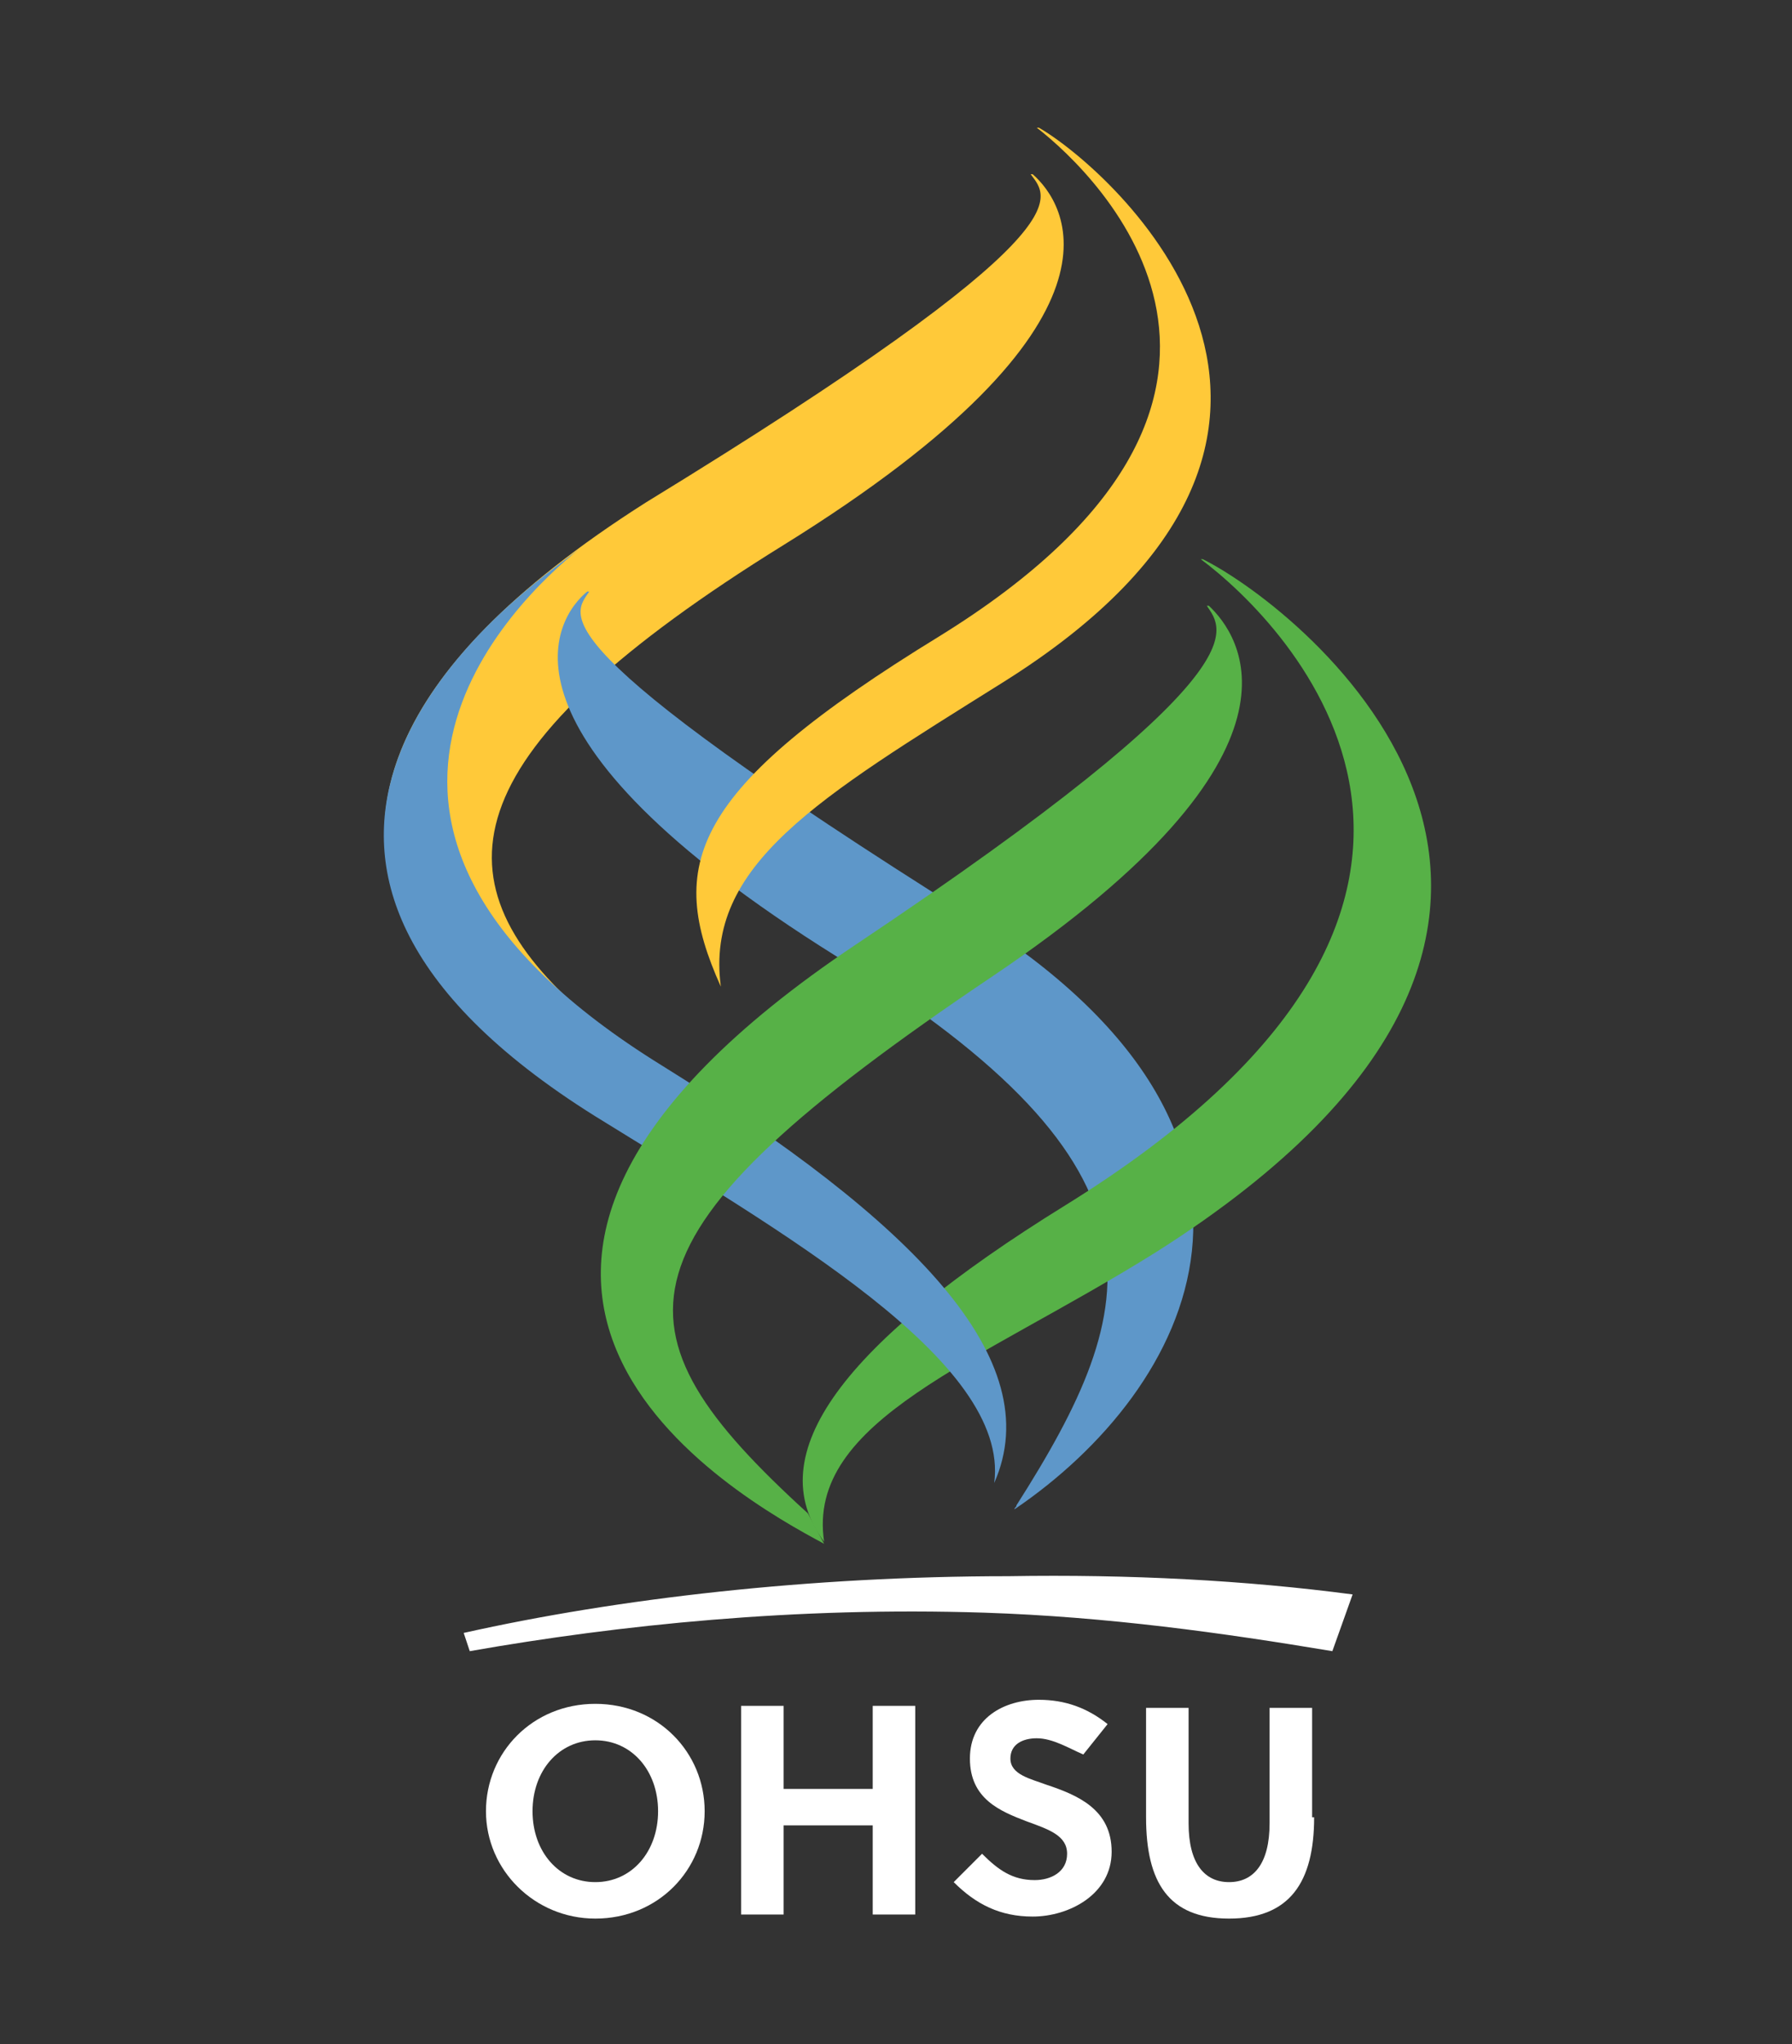
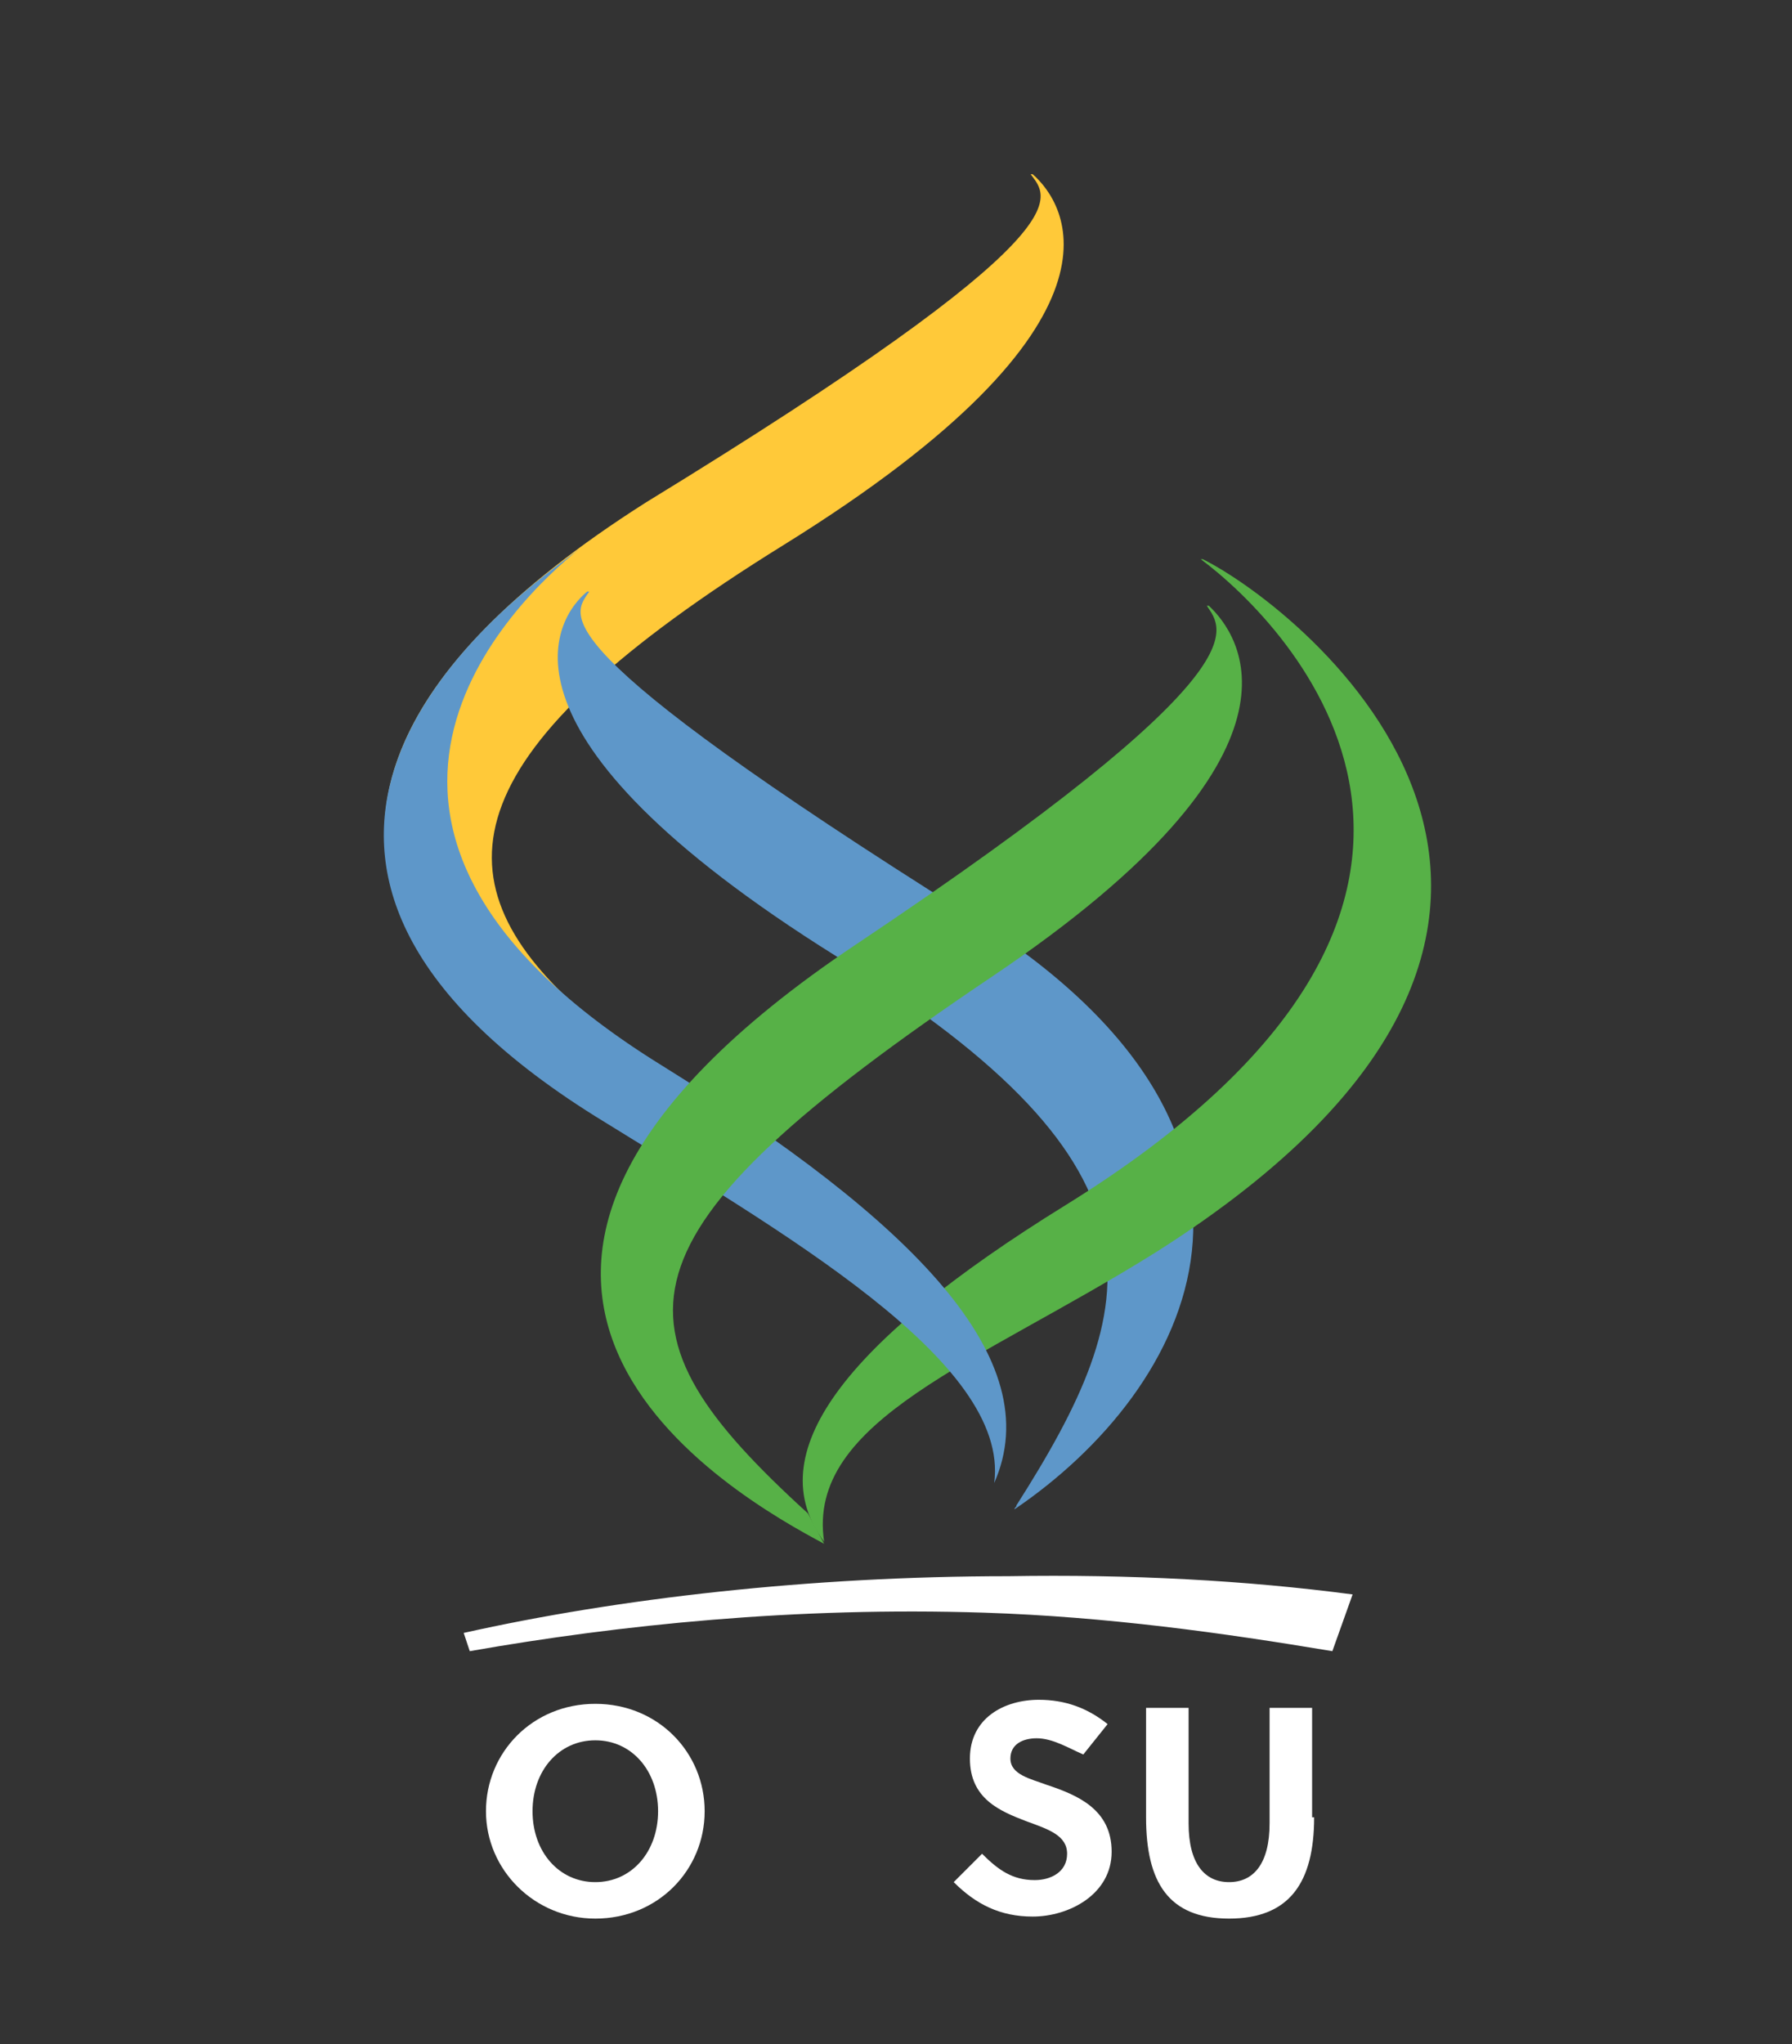
<svg xmlns="http://www.w3.org/2000/svg" version="1.1" id="Layer_2_00000175289853899927552230000006453942386823970457_" x="0px" y="0px" viewBox="0 0 88.5 100.9" style="enable-background:new 0 0 88.5 100.9;" xml:space="preserve">
  <rect x="0" y="0" width="88.5" height="100.9" fill="#333333" stroke="none" />
  <style type="text/css">
	.st0{fill:none;}
	.st1{fill:#FFFFFF;}
	.st2{fill:#FFC939;}
	.st3{fill:#5E97C9;}
	.st4{fill:#57B147;}
</style>
  <g id="bg_tiles">
    <rect class="st0" width="88.5" height="100.9" />
  </g>
  <g id="logos">
    <g>
      <path class="st1" d="M49.8,77.8c-9.8,0-19.3,1.1-26.9,2.8l0.3,0.9c7.4-1.3,16.1-2.2,25.4-1.9c6.1,0.2,11.8,1,17.2,1.9l1-2.8    C61.5,78,55.8,77.7,49.8,77.8" />
      <path class="st2" d="M31.9,24.8c21.9-13.4,19.9-15,19-16.2l0.1,0c1.6,1.4,5.6,7.2-12.3,18.3C22.4,37,21.3,43.3,28.6,49.8    c1.8,1.7,2.4,1.9,5.5,3.7l-2.3,3C28.2,54.3,4.8,42,31.9,24.8" />
      <path class="st3" d="M47.9,45.2c-21.5-13.5-19.6-14.8-18.8-16l-0.1,0c-1.6,1.3-5.3,7,12.3,18c17,10.5,15.2,17.2,8.9,27.1    c0,0.1-0.1,0.1-0.1,0.2C58.8,68.6,65.5,56.2,47.9,45.2" />
-       <path class="st2" d="M35.6,48.7L35.6,48.7c-2.7-6-1.6-9.7,10.8-17.3c19.1-11.8,7.9-22.7,4.8-25.1l0.1,0c3.5,2,18.2,14.9-1.8,27.4    C40.4,39.4,34.8,42.7,35.6,48.7" />
      <path class="st4" d="M52.6,59.5c-11,6.8-15.1,12.3-11.9,16.6c-0.9-6,7.6-8.8,16.4-14.3c26.2-16.6,7.3-31.7,2.3-34.2l-0.1,0    C63.6,30.8,77,44.4,52.6,59.5" />
      <path class="st3" d="M49.1,73.2L49.1,73.2c2.7-6.1-4-12.9-16.4-20.6c-19.1-11.8-7.2-23-4.1-25.5l-0.8,0.6    c-4.3,3.2-18.4,14.9,1.6,27.4C38.6,60.8,49.9,67.2,49.1,73.2" />
      <path class="st4" d="M42.3,46.6c20.2-13.5,18.1-15.5,17.3-16.7l0.1,0c1.5,1.4,5.8,7.2-10.7,18.3c-19.2,12.9-19.1,17.4-9.1,26.5    l0.8,1.5C36.4,73.9,17.3,63.3,42.3,46.6" />
      <path class="st1" d="M29.4,94.7c-3,0-5.4-2.4-5.4-5.3s2.3-5.3,5.4-5.3s5.4,2.4,5.4,5.3S32.5,94.7,29.4,94.7z M29.4,85.9    c-1.8,0-3.1,1.5-3.1,3.5s1.3,3.5,3.1,3.5s3.1-1.5,3.1-3.5S31.2,85.9,29.4,85.9z" />
-       <path class="st1" d="M43.1,94.5v-4.4h-4.4v4.4h-2.1V84.2h2.1v4.1h4.4v-4.1h2.1v10.3C45.2,94.5,43.1,94.5,43.1,94.5z" />
      <path class="st1" d="M51.2,85.8c-0.7,0-1.3,0.3-1.3,1c0,0.8,1,1,1.8,1.3c1.5,0.5,3.2,1.2,3.2,3.3s-2.1,3.2-3.9,3.2    c-1.6,0-2.8-0.6-3.9-1.7l1.4-1.4c0.8,0.8,1.5,1.3,2.6,1.3c0.8,0,1.6-0.4,1.6-1.3s-0.9-1.2-2-1.6c-1.3-0.5-2.8-1.1-2.8-3.1    s1.7-2.9,3.4-2.9c1.3,0,2.4,0.4,3.4,1.2l-1.2,1.5C52.8,86.3,52,85.8,51.2,85.8L51.2,85.8z" />
      <path class="st1" d="M64.9,89.7c0,3.2-1.2,5-4.2,5s-4.1-1.8-4.1-5v-5.4h2.1v5.7c0,2,0.8,2.9,2,2.9s2-0.9,2-2.9v-5.7h2.1V89.7z" />
    </g>
  </g>
</svg>